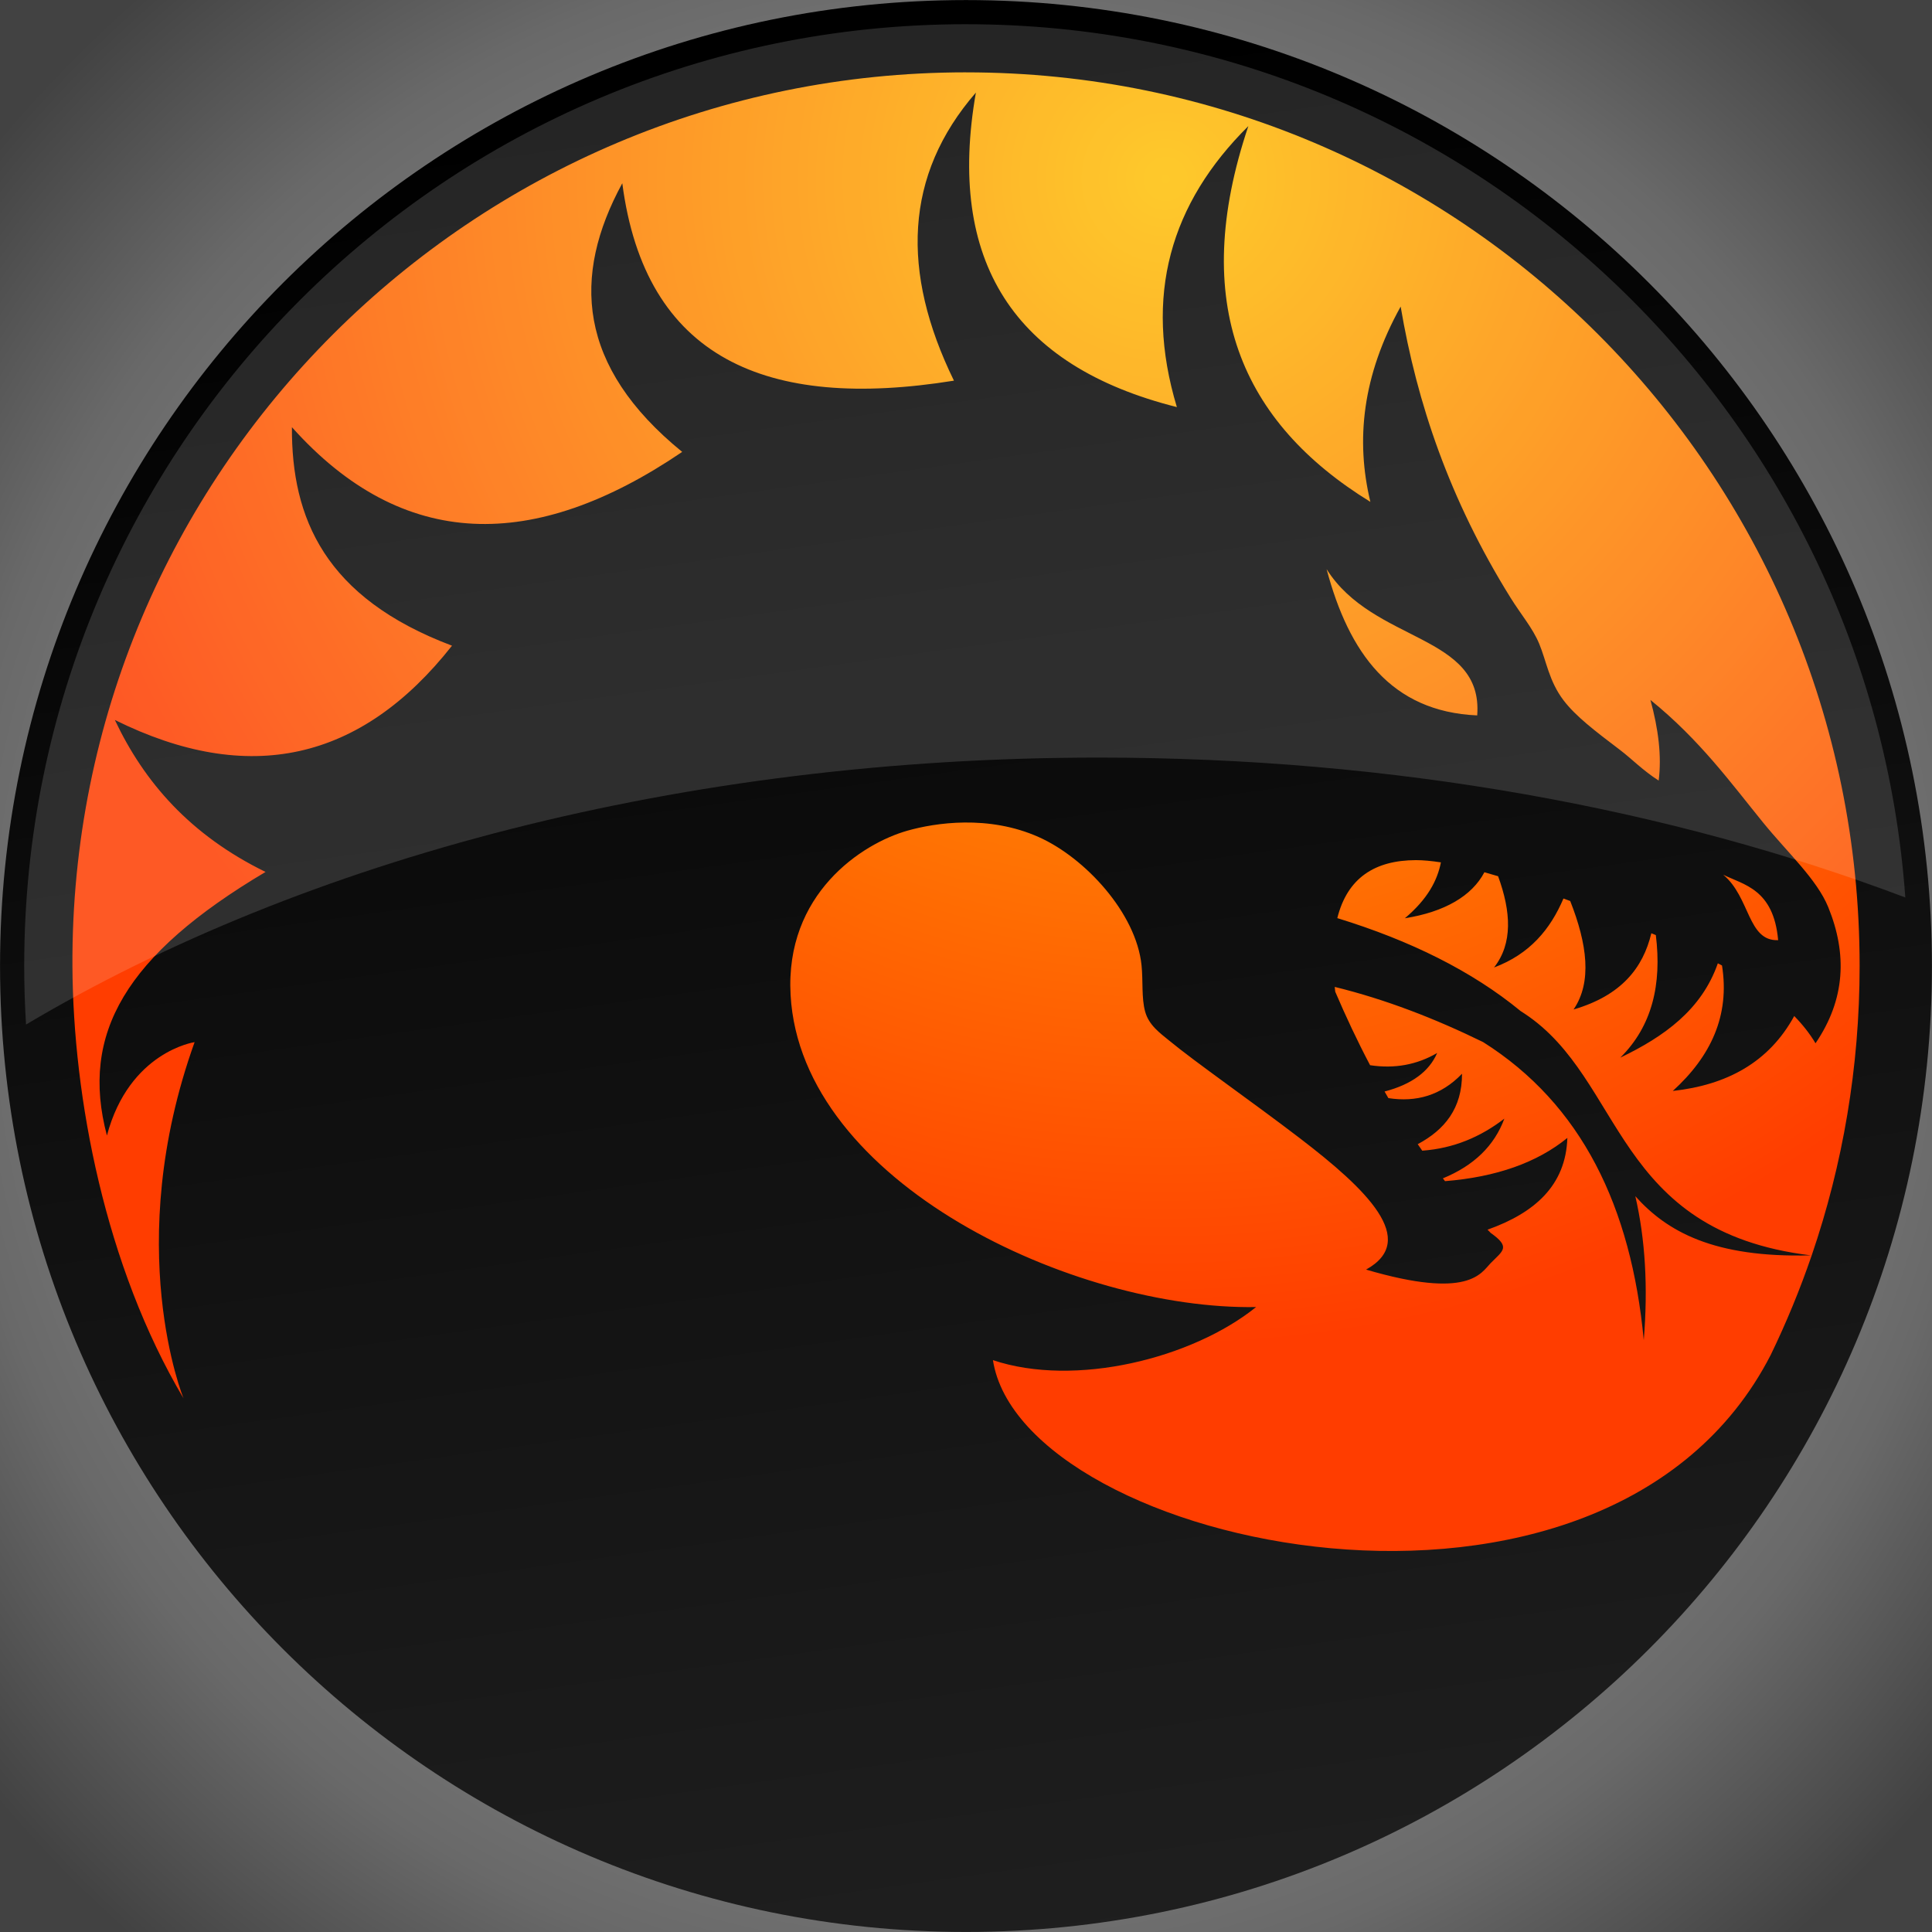
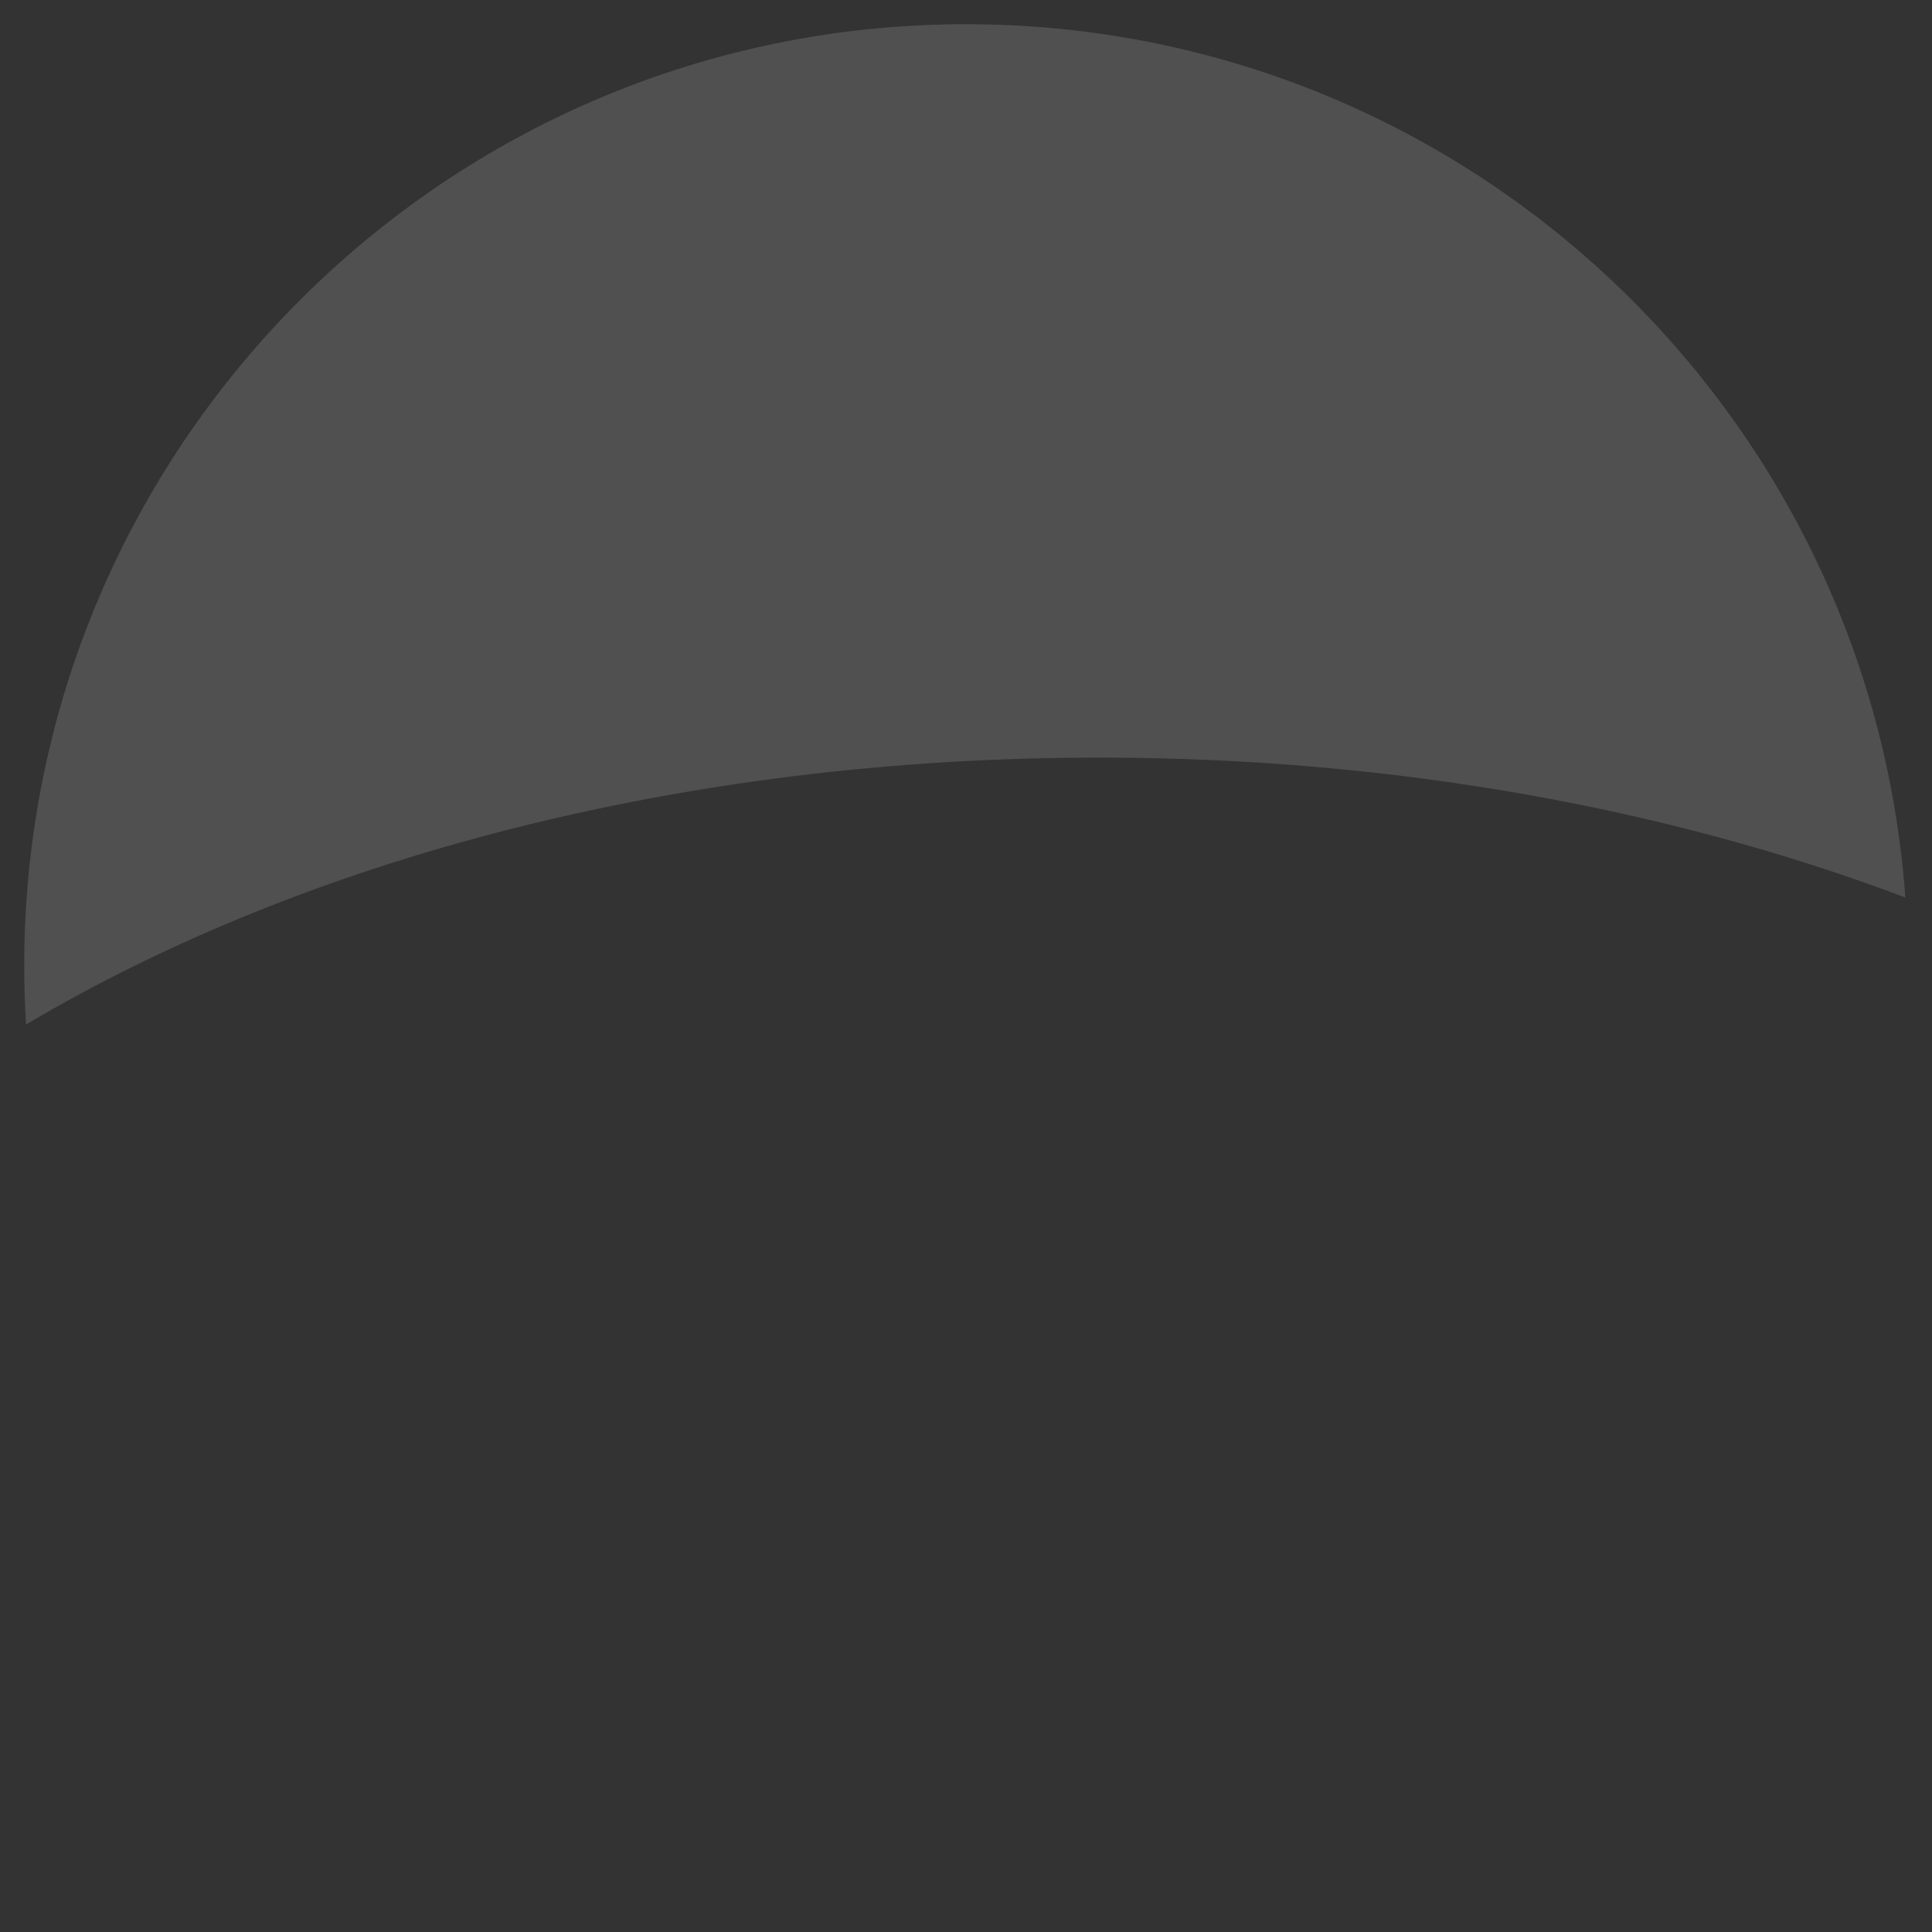
<svg xmlns="http://www.w3.org/2000/svg" width="1920" height="1920" clip-rule="evenodd" fill-rule="evenodd" image-rendering="optimizeQuality" shape-rendering="geometricPrecision" text-rendering="geometricPrecision" version="1.1" viewBox="0 0 54187 54187">
  <rect x="0" y="0" width="54187" height="54187" fill="#333333" stroke="none" />
  <defs>
    <style type="text/css">.fil0 {fill:url(#b)} .fil1 {fill:url(#a);fill-rule:nonzero}</style>
    <radialGradient id="b" cx="14286" cy="10789" r="13726" gradientTransform="matrix(.109 22.087 -30.965 .153 816470 10554)" gradientUnits="userSpaceOnUse">
      <stop stop-color="#BDA146" offset="0" />
      <stop stop-color="#664705" offset="1" />
    </radialGradient>
    <radialGradient id="a" cx="14566" cy="10189" r="14006" gradientTransform="matrix(.008 .853 -1.121 .011 6283 -25628)" gradientUnits="userSpaceOnUse">
      <stop stop-color="#E6C968" offset="0" />
      <stop stop-color="#A78936" offset=".4" />
      <stop stop-color="#694905" offset="1" />
    </radialGradient>
    <style type="text/css">.fil0 {fill:#630F0F} .fil2 {fill:#DAA53B} .fil1 {fill:#DAA53B;fill-rule:nonzero}</style>
    <style type="text/css">.fil0 {fill:#630F0F} .fil2 {fill:#DAA53B} .fil1 {fill:#DAA53B;fill-rule:nonzero}</style>
    <style type="text/css">.fil0 {fill:#36302F}</style>
    <radialGradient id="d" cx="-254.23" cy="163.23" r="254" gradientTransform="matrix(141.89 0 .599 140.29 8882.6 4193.8)" gradientUnits="userSpaceOnUse">
      <stop stop-color="#bdbdbd" offset="0" />
      <stop stop-color="#696969" offset=".8" />
      <stop stop-color="#424242" offset="1" />
    </radialGradient>
    <radialGradient id="c" cx="169.52" cy="370.44" r="237.59" gradientTransform="matrix(1.24 0 0 1.24 -29.767 -132.31)" gradientUnits="userSpaceOnUse">
      <stop stop-color="#ffc107" offset="0" />
      <stop stop-color="#ff3d00" offset="1" />
    </radialGradient>
    <style type="text/css">.fil0 {fill:#36302F}</style>
    <linearGradient id="e" x1="23252" x2="32618" y1="2293.2" y2="69961" gradientUnits="userSpaceOnUse">
      <stop offset="0" />
      <stop stop-color="#282828" offset="1" />
    </linearGradient>
  </defs>
-   <path transform="rotate(-90)" d="m-54187 5.1562e-4h54187v54187h-54187z" fill="url(#d)" stroke-width=".25" />
-   <path transform="matrix(111.18 0 0 111.18 12628 -31340)" d="m367.7 525.59a237.59 237.59 0 1 1-475.18 0 237.59 237.59 0 1 1 475.18 0z" color="#000000" fill="url(#c)" fill-rule="nonzero" />
-   <path d="m27093 1.764c-14962 0-27092 12129-27092 27092 0 14962 12129 27092 27092 27092 14962 0 27092-12129 27092-27092 0-14963-12129-27092-27092-27092zm1.13 2027.7c13841-0.09 25063 11221 25063 25062 0 2840.3-472.55 5570.2-1343.1 8115.4-328.21 958.89-713.15 1891.5-1150.1 2793.9-4630.8 9023.2-21003 5388.3-21815 147.2 2306.8 771.79 5589.9-47.064 7380.8-1488.7-5084.8 85.938-12764-3479.4-13056-8754.8-156.78-2828.9 1992.5-4244 3279-4607.2 768.82-217.13 2268.8-451.64 3682.9 181.01 1299.7 580.95 2730.5 2130.5 2881.2 3594.6 46.16 447.97-4.54 911.29 100.58 1298.2 106.06 387.18 423.28 606.26 669.35 809.63 741.65 612.99 2317.1 1707.4 3677.7 2748.9 1864.6 1427.5 3342 2852.7 1849.4 3678.5 2887 847.76 3224.4 95.998 3492.4-178.27 344.67-352.44 574.55-446.62 3.51-850.16-27.43-31.997-59.84-60.781-89.1-90.952 1314-467.67 2195.5-1233.5 2239.2-2573.5-849.22 692.25-1992.6 1096.8-3430.7 1212.7-22.86-27.425-41.17-52.573-60.82-78.63 870.61-357.01 1444.8-915.29 1724.2-1674.8-662.94 510.14-1417.8 834.18-2302.7 898.67-41.14-60.335-85.48-122.04-127.08-182.38 754.42-402.72 1245.6-1002.9 1242.6-1975.5-589.54 612.62-1287.9 803.57-2065.4 683.44-36.58-61.253-71.35-123.41-106.55-185.12 757.86-198.84 1249.2-558.49 1474.6-1080.3-569.66 331.86-1196.6 446.14-1881 342.38-355.64-674.2-678.63-1363.1-978.08-2062.8-4.56-45.711-9.12-89.151-13.7-133.03 1423.4 348.78 2805.9 884.48 4160.9 1546.9 2763.5 1743.6 4155.4 4621.7 4506.5 8359.7 123.42-1489.5 41.16-2832-236.3-4036.5 880.62 983.62 2189.2 1732.5 4920.2 1659.1-5550.9-675.7-5220.3-4921.8-8027.2-6780.3l-111.07-72.2c-1361.7-1119.7-3091.7-1976.8-5140.7-2606.1 282.03-1127.9 1053.3-1623.3 2204.8-1626.3 206.17 0 441.57 22.848 701.12 62.618-100.56 509.54-372.5 1028.9-1010.6 1567.2 1113.6-175.99 1880.9-625.36 2230.4-1290.3 125.25 36.571 254.12 72.708 384.4 112.02 363.4 996.69 415.07 1882.3-113.81 2559.2 1005.3-376.66 1581-1075.9 1946.5-1934.1 62.62 22.859 126.61 46.152 189.7 69.464 474.58 1205.5 619.66 2269.6 94.17 3042.6 1342-392.66 1948.6-1167.6 2181-2137.8l126.12 51.19c170.5 1379.9-102.86 2554-997.48 3437.7 1226.8-589.58 2281.2-1340 2736.6-2645.7 41.14 18.285 77.75 41.117 116.61 60.773 224.44 1402.6-312.67 2549.3-1380.2 3518.7 1515.6-166.39 2696.9-802.22 3406-2101.6 232.66 237.24 433.77 491.01 597.01 764.69 841.18-1234.9 889.62-2510.3 357.9-3816.2-318.6-782.76-1136.3-1524.9-1829-2376-890.6-1094.2-1768.5-2313.2-3159-3437.7 223.07 815.4 319.05 1577.3 230.83 2261.2-436.09-276.56-756.48-610.3-1082.1-857.19-716.56-543.23-1245.7-947.78-1584.8-1392.6-408.65-536.19-479.73-1099.2-686.11-1593.6-182.4-436.08-502.06-803.1-803.44-1287.6-1710.6-2749.9-2624.3-5466.1-3079.8-8163-1076.5 1938-1265.2 3750.4-849.26 5477.7-3621.2-2229.3-5094.2-5571-3422.7-10539-2180.5 2159.8-2946.5 4757.1-2004.6 7880.9-4583.7-1153.2-6462.5-4093.4-5637.2-8821-2009.7 2314.1-2105.6 5030.1-615.57 8079.4-5272.6 849.23-8662.6-637.35-9301.6-5536.7-1417 2605.4-1265.6 5136.3 1680.1 7535-4153.6 2818.3-7834.8 2784.2-10946-693.14-13.705 2552.9 924.58 4784.1 4490 6128.4-2557 3245-5709.6 3940.2-9456 2083.2 821.98 1740.8 2110 3227 4226.1 4262.4-3924.1 2328-5206.7 4536.6-4448.8 7392.5 626.98-2355.2 2459.3-2619.1 2459.3-2619.1-2056.1 5728.5-311.3 9990.1-311.3 9990.1-2202.6-3714.2-3097.4-8441.6-3115.3-12127-67.652-13842 11221-25063 25062-25063zm10113 13933c1311.7 2083.7 4398.3 1809.5 4224.4 4102.7-2415.8-104.68-3600.1-1753.3-4224.4-4102.7zm11124 8570.4c565.1 282.95 1413.7 397.22 1540.7 1836.2-860.47 31.998-777.71-1199.6-1540.7-1836.2z" fill="url(#e)" fill-rule="evenodd" stroke-width="68.854" />
-   <path transform="scale(28.222)" d="m960 24.062c-516.91 0-935.94 419.03-935.94 935.94 0 19.547 0.631 38.938 1.812 58.188 276.56-164.3 652.28-265.31 1066.2-265.31 293.61 0 568.02 50.841 801.44 139.03-34.888-485.11-439.5-867.84-933.5-867.84z" color="#000000" fill="#fafafa" fill-rule="nonzero" opacity=".15" />
+   <path transform="scale(28.222)" d="m960 24.062c-516.91 0-935.94 419.03-935.94 935.94 0 19.547 0.631 38.938 1.812 58.188 276.56-164.3 652.28-265.31 1066.2-265.31 293.61 0 568.02 50.841 801.44 139.03-34.888-485.11-439.5-867.84-933.5-867.84" color="#000000" fill="#fafafa" fill-rule="nonzero" opacity=".15" />
</svg>